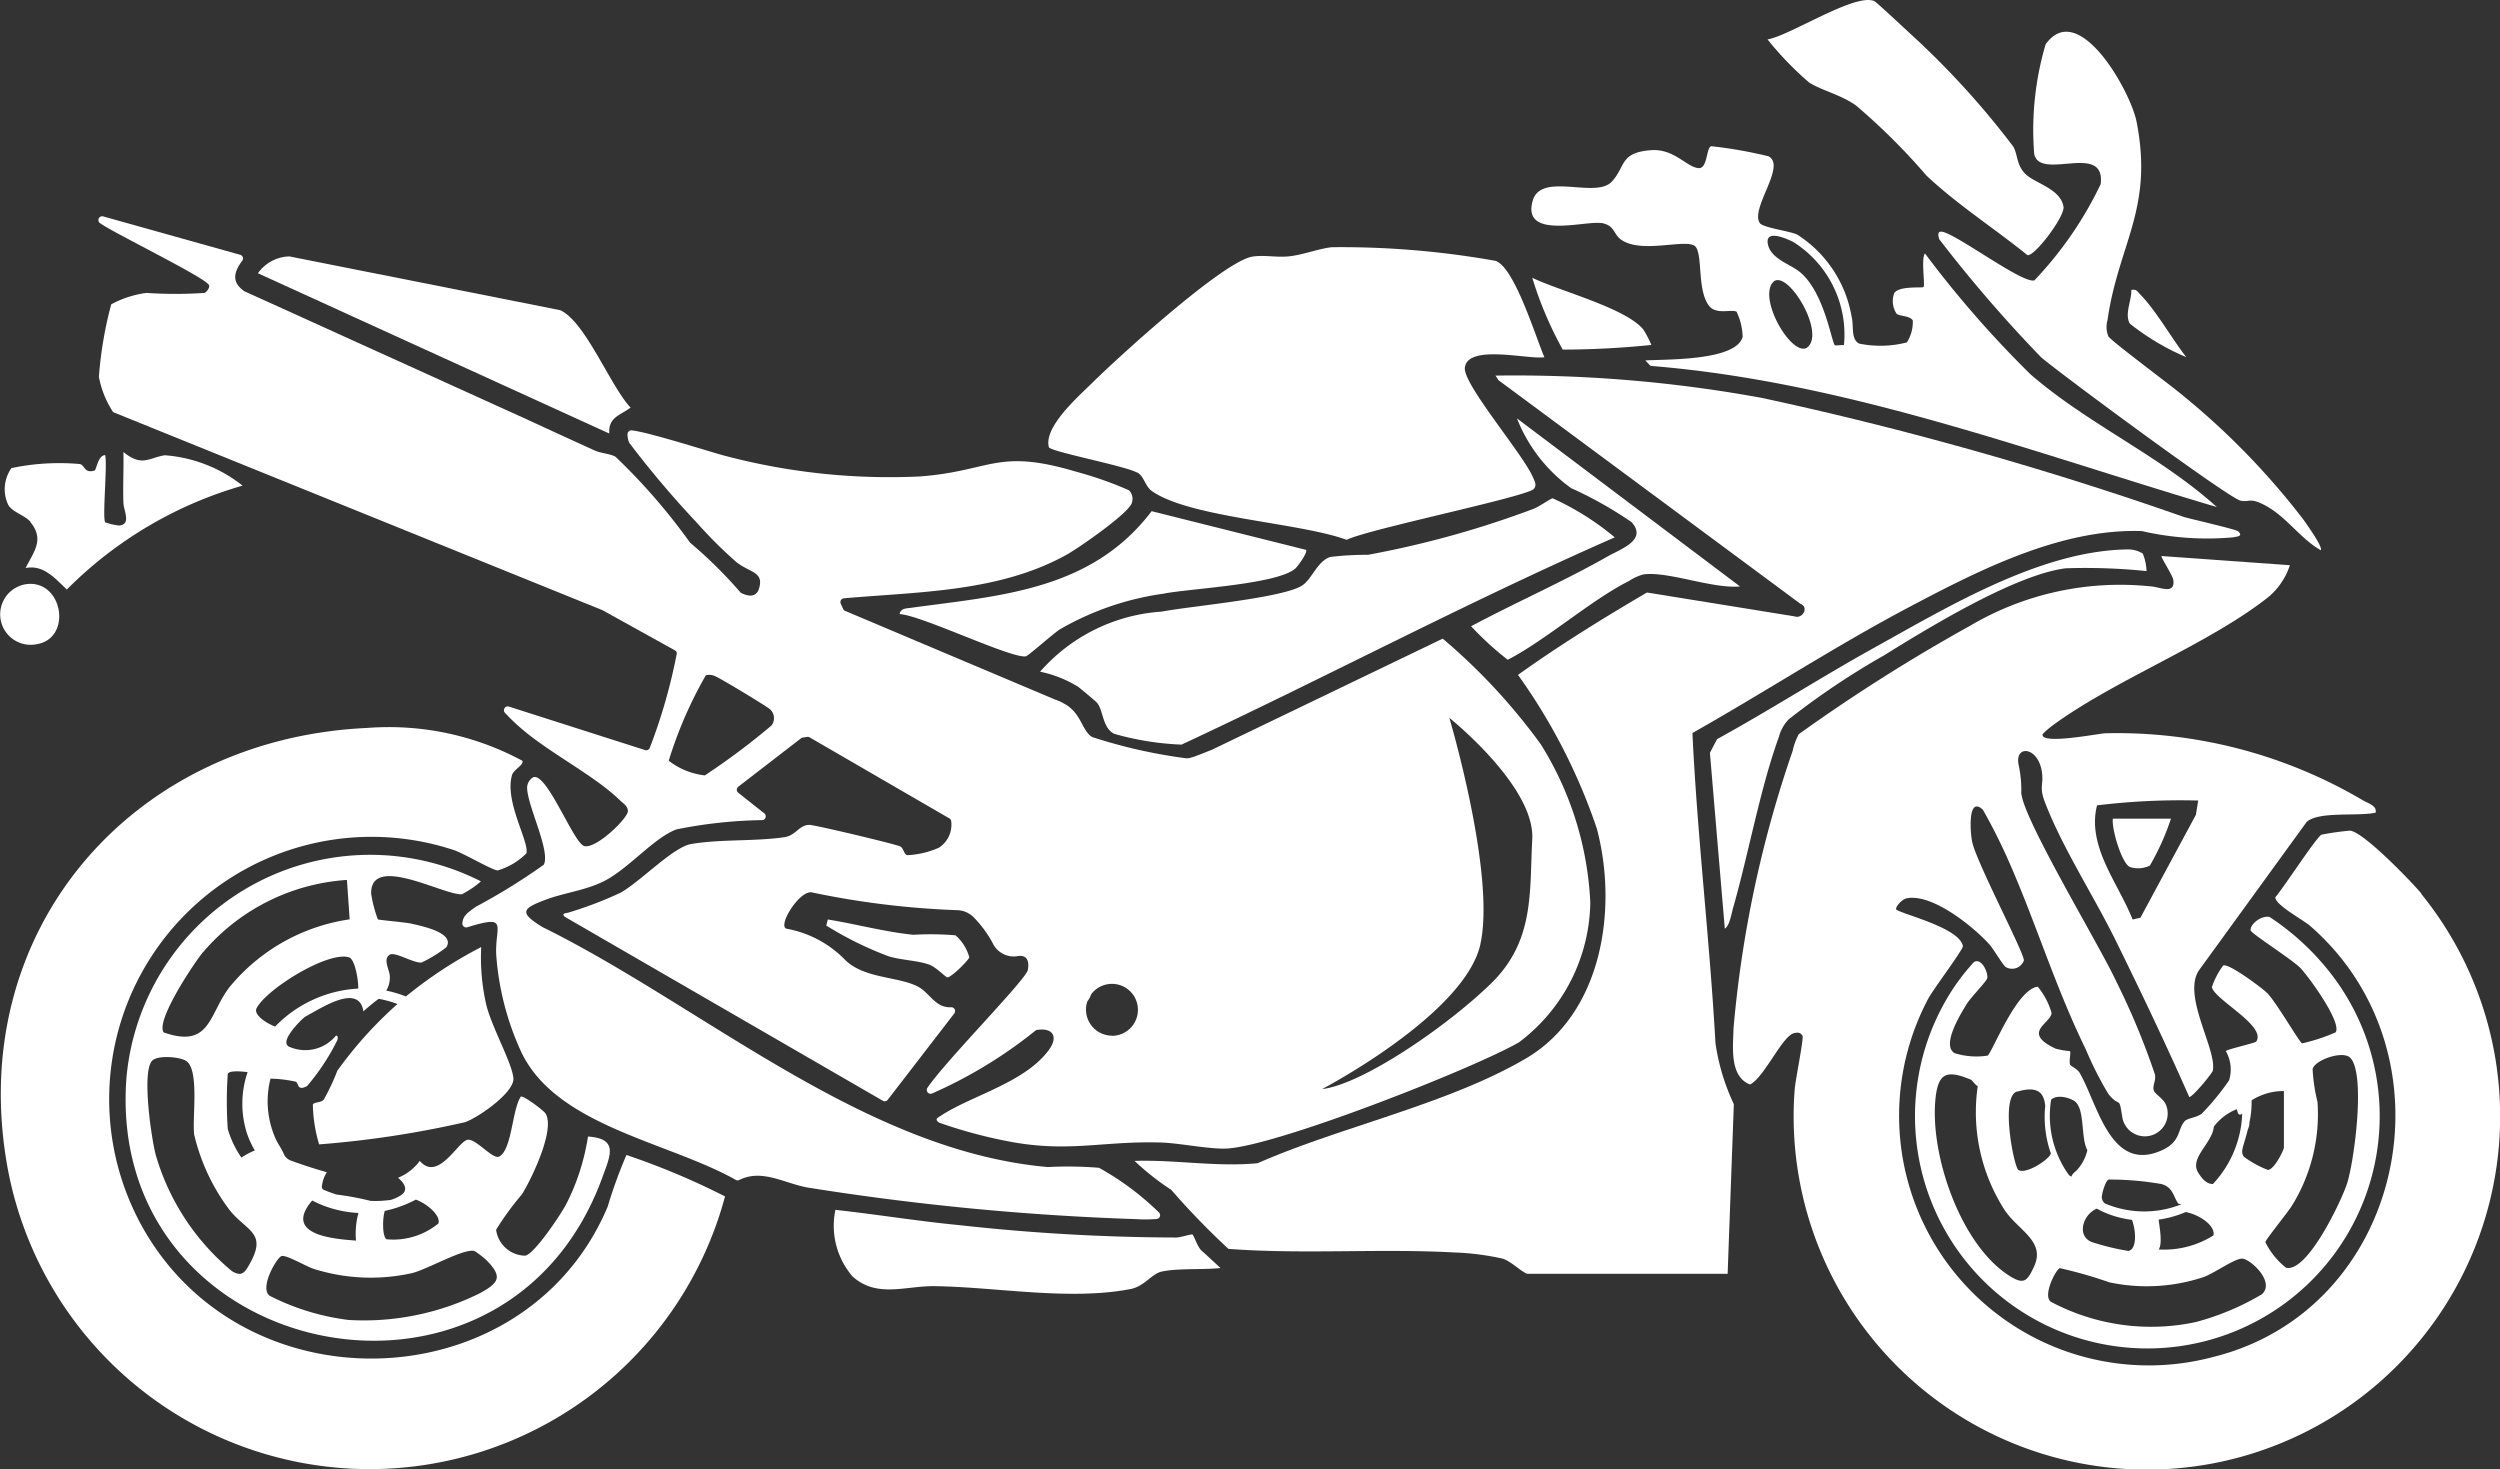
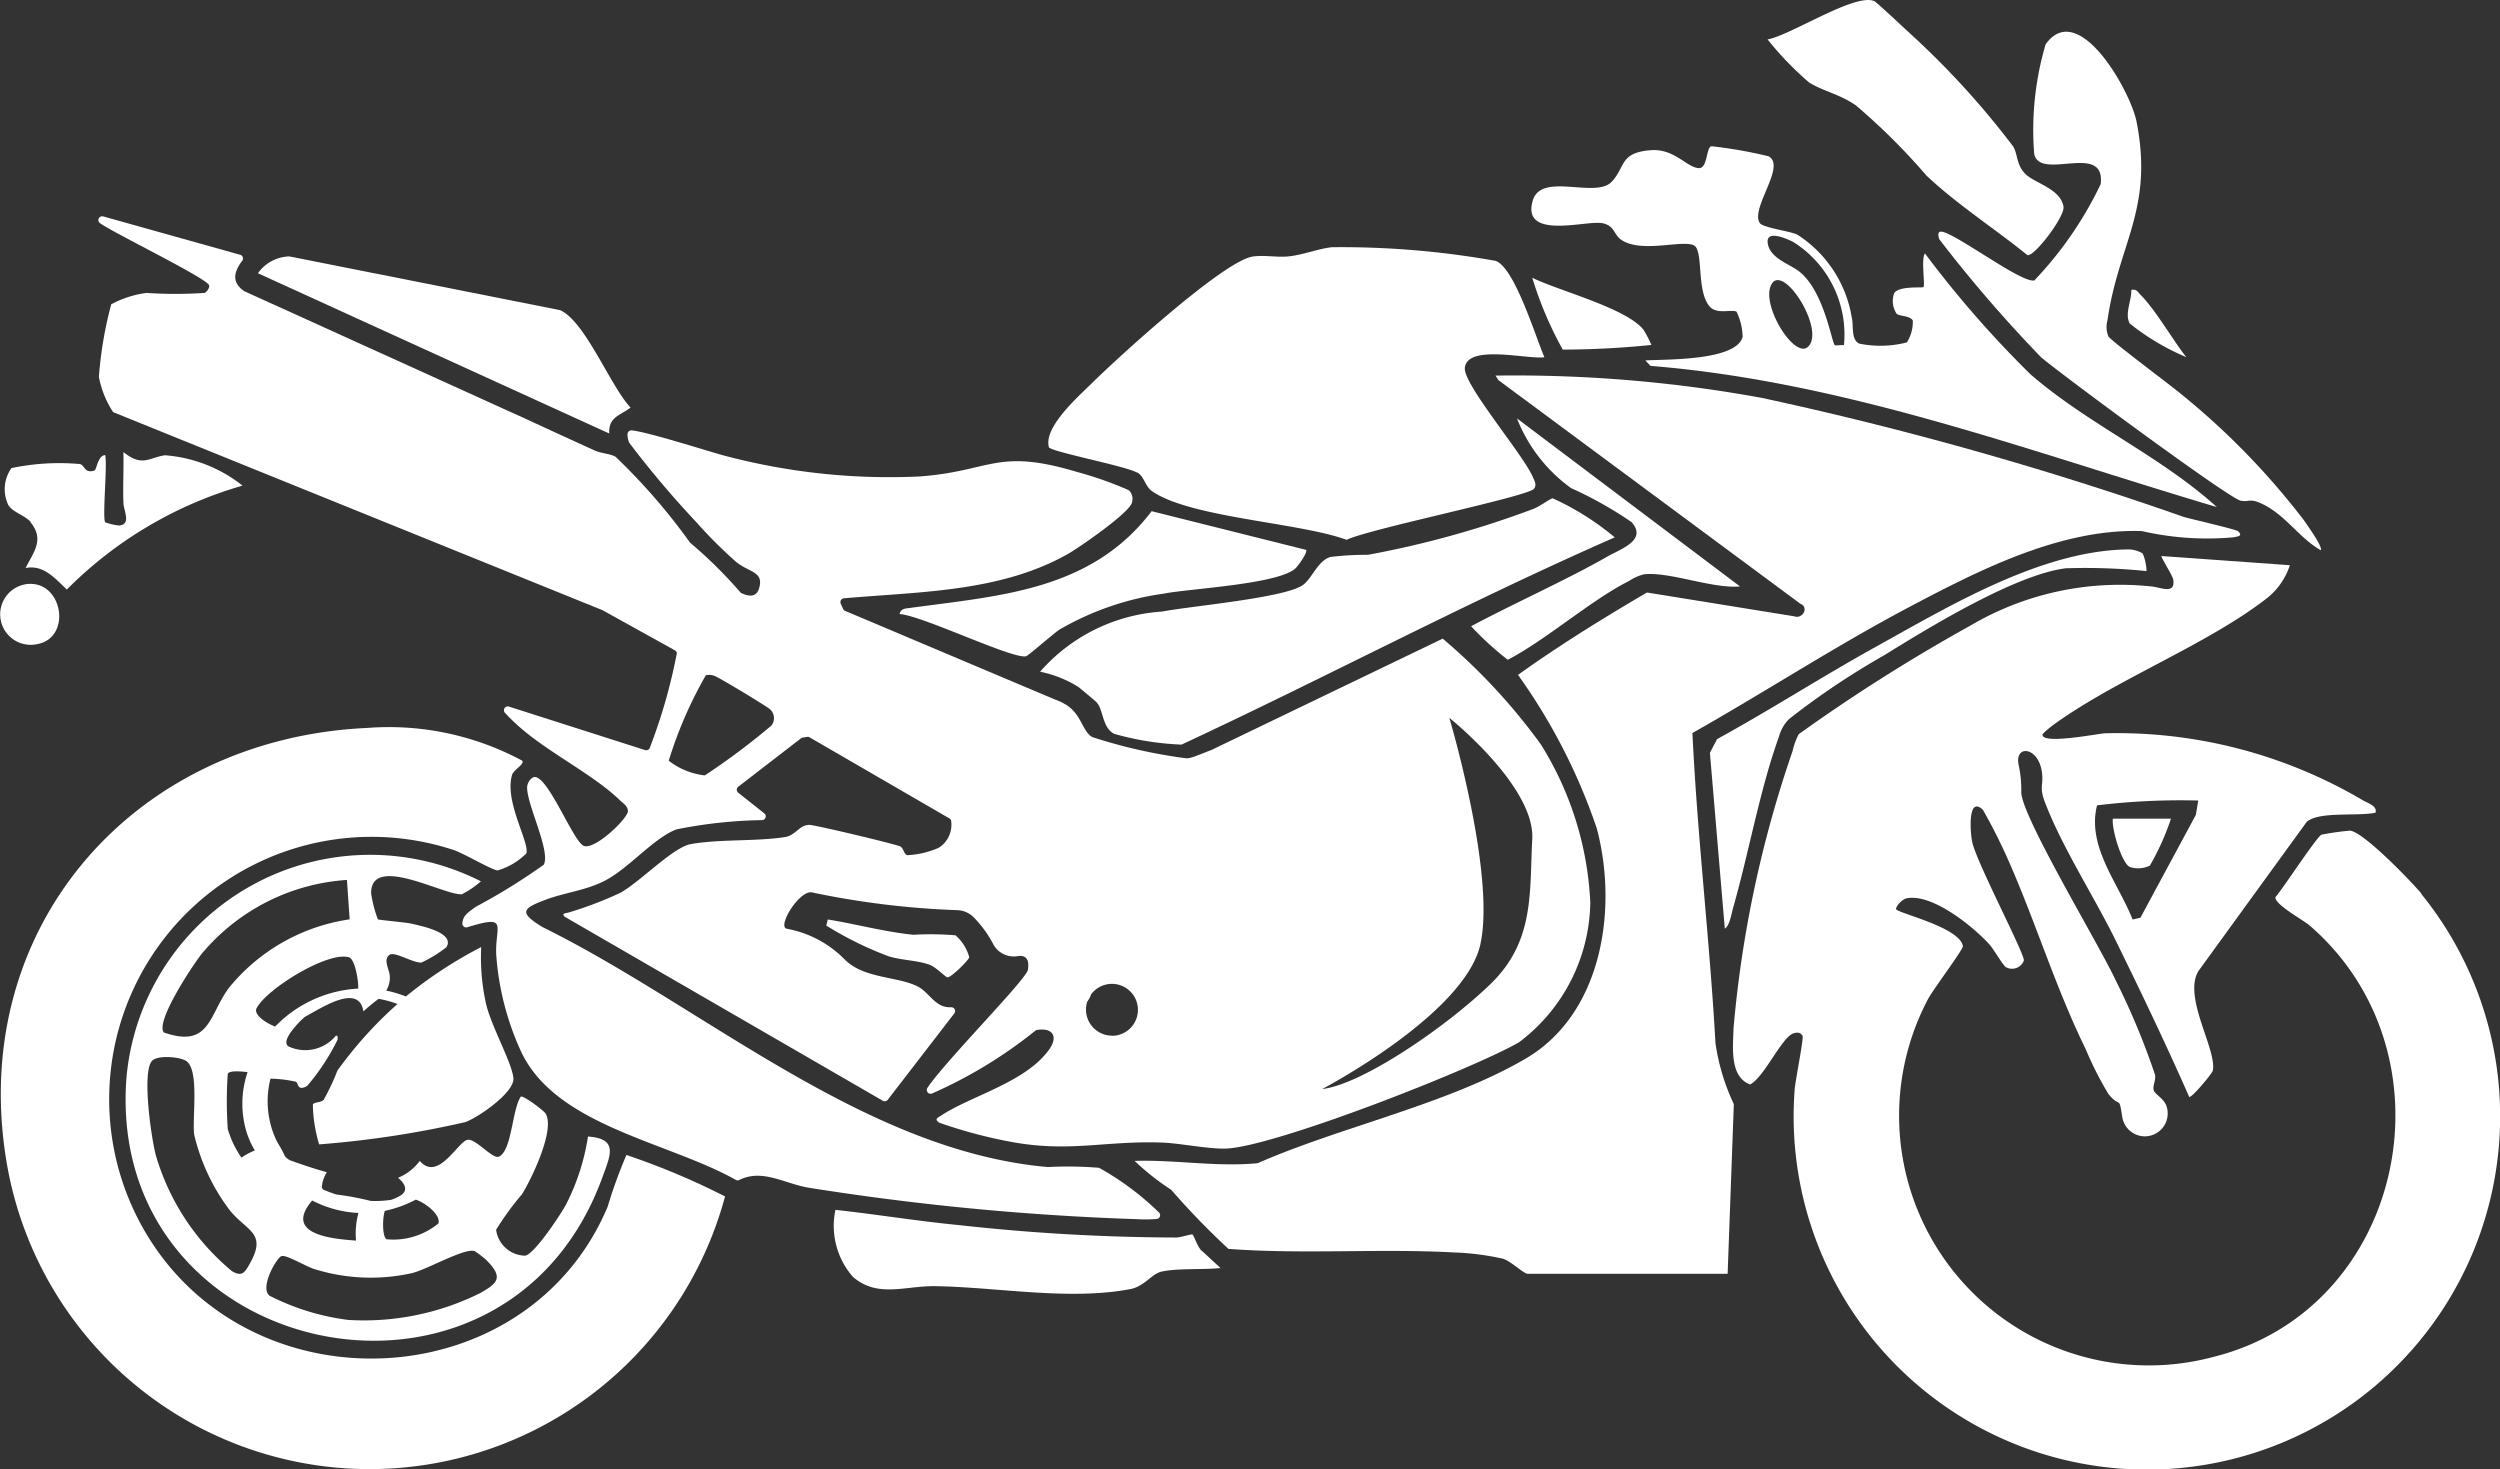
<svg xmlns="http://www.w3.org/2000/svg" id="Motor_wit" viewBox="0 0 69.789 41.011">
  <rect x="0" y="0" width="69.789" height="41.011" fill="#333333" stroke="none" />
  <defs>
    <clipPath id="clip-path">
      <rect id="Rectangle_922" data-name="Rectangle 922" width="69.789" height="41.011" fill="#fff" />
    </clipPath>
  </defs>
  <g id="Group_1006" data-name="Group 1006" clip-path="url(#clip-path)">
    <path id="Path_366" data-name="Path 366" d="M61.65,98.74a.107.107,0,0,0,.055-.189,7.822,7.822,0,0,0-1.666-1.24,10.667,10.667,0,0,0-1.429-.021c-5.135-.45-9.625-4.487-14.108-6.7l-.009-.005c-.649-.4-.555-.512.086-.753.525-.2,1.1-.258,1.62-.513.694-.339,1.4-1.214,2.043-1.455a13.047,13.047,0,0,1,2.4-.259.106.106,0,0,0,.052-.189l-.726-.575a.107.107,0,0,1,0-.168l1.751-1.351a.1.1,0,0,1,.049-.021l.122-.019a.1.1,0,0,1,.07.013l3.9,2.261a.1.1,0,0,1,.051.07.764.764,0,0,1-.342.749,2.467,2.467,0,0,1-.883.209c-.1-.029-.1-.2-.2-.246-.156-.07-2.409-.608-2.54-.6-.287.009-.369.293-.683.342-.811.124-1.816.051-2.621.195-.5.09-1.416,1.057-1.967,1.36a10.628,10.628,0,0,1-1.42.543c-.077.029-.242.018-.131.125l8.879,5.136a.106.106,0,0,0,.138-.027L56,93a.107.107,0,0,0-.092-.171c-.451.022-.6-.421-.95-.59-.573-.276-1.5-.212-2.024-.749a3.026,3.026,0,0,0-1.621-.854c-.256-.084.379-1.1.721-1.011a23.729,23.729,0,0,0,4.047.494.679.679,0,0,1,.483.224,3.145,3.145,0,0,1,.509.7.648.648,0,0,0,.694.359c.195-.033.339.054.287.38-.043.269-2.283,2.525-2.805,3.295a.107.107,0,0,0,.13.159,12.822,12.822,0,0,0,2.884-1.754.108.108,0,0,1,.049-.02c.43-.067.595.18.338.542-.653.921-2.166,1.287-3.017,1.847-.1.067-.2.1-.056.2a13.309,13.309,0,0,0,1.878.511c1.708.342,2.683-.007,4.308.043.527.016,1.283.179,1.792.17,1.322-.023,6.936-2.231,8.208-2.968a4.968,4.968,0,0,0,1.99-3.9,9.1,9.1,0,0,0-1.385-4.423,16.688,16.688,0,0,0-2.735-2.945l-6.439,3.1c-.56.224-.642.254-.753.236a14.507,14.507,0,0,1-2.6-.591c-.015-.017-.027-.027-.039-.027-.223-.192-.259-.516-.555-.778l-.027-.022,0,0-.02-.016-.014-.011-.045-.032-.03-.02-.006,0-.026-.015-.046-.027-.022-.012-.047-.024h0l-.123-.052-.008,0-5.882-2.483a.107.107,0,0,1-.055-.054l-.067-.147a.107.107,0,0,1,.088-.151c2.1-.185,4.355-.17,6.242-1.231.317-.178,1.757-1.173,1.8-1.448a.335.335,0,0,0-.087-.338,10.2,10.2,0,0,0-1.45-.511c-2.243-.673-2.385-.021-4.394.127a17.969,17.969,0,0,1-5.4-.569c-.335-.081-2.151-.669-2.633-.718a.107.107,0,0,0-.118.107.545.545,0,0,0,.049.241A27.158,27.158,0,0,0,48.8,79.29a12.714,12.714,0,0,0,1.11,1.108c.381.307.8.266.628.772v0c-.083.212-.276.2-.5.089a12.57,12.57,0,0,0-1.416-1.4,16.947,16.947,0,0,0-2.083-2.4c-.164-.087-.4-.09-.59-.177q-.946-.431-1.889-.867l-3.636-1.65-.884-.4h0l-1.918-.871-1.444-.654c-.269-.189-.374-.434-.056-.85a.107.107,0,0,0-.057-.166l-3.826-1.072a.106.106,0,0,0-.087.19l0,0c.4.285,3,1.546,3.044,1.734.025.073-.082.2-.128.212a12.061,12.061,0,0,1-1.621,0,2.856,2.856,0,0,0-.983.318,10.916,10.916,0,0,0-.344,2.024,2.668,2.668,0,0,0,.392.977.1.1,0,0,0,.032.02l13.625,5.514.012.006L48.2,82.866a.105.105,0,0,1,.054.077,15.38,15.38,0,0,1-.752,2.634.106.106,0,0,1-.135.073l-3.8-1.214a.107.107,0,0,0-.113.173,5.5,5.5,0,0,0,.405.394c.827.729,2.073,1.336,2.81,2.052.086.084.218.155.218.3,0,.2-.906,1.077-1.225.972-.3-.1-1.049-2.087-1.423-1.915a.352.352,0,0,0-.164.256c-.029.473.66,1.787.465,2.181a17.05,17.05,0,0,1-1.9,1.176c-.2.149-.363.237-.374.471a.107.107,0,0,0,.138.1c1.176-.362.771-.046.807.762a7.792,7.792,0,0,0,.7,2.721c.982,2.071,4.11,2.508,5.989,3.57a.106.106,0,0,0,.1,0c.633-.312,1.24.09,1.9.212a73.535,73.535,0,0,0,9.184.883,4,4,0,0,0,.571-.005m9.031-7.677c.427-1.962-.868-6.312-.868-6.312s2.395,1.911,2.315,3.387.072,2.84-1.156,4.034-3.587,2.812-4.711,2.942c0,0,3.994-2.088,4.421-4.051M60.4,93.622a.726.726,0,0,1-.688-.5.715.715,0,0,1-.037-.227.7.7,0,0,1,.038-.229.71.71,0,0,0,.107-.2v0a.728.728,0,0,1,.448-.278.748.748,0,0,1,.132-.012.725.725,0,0,1,0,1.45M49.066,83.561a.386.386,0,0,1,.283.04c.115.042,1.456.85,1.513.917a.333.333,0,0,1,.032.447,19.651,19.651,0,0,1-1.86,1.392,2.018,2.018,0,0,1-1.007-.41,11.642,11.642,0,0,1,1.037-2.387" transform="translate(-29.359 -64.711)" fill="#fff" />
    <path id="Path_367" data-name="Path 367" d="M586.352,191.318c-.288-.344-1.633-1.74-2-1.759a7.431,7.431,0,0,0-.792.113c-.152.084-1.07,1.5-1.286,1.744-.021.209.778.634.967.8,4.144,3.6,2.659,10.716-2.717,12.039a6.97,6.97,0,0,1-7.947-9.994c.137-.264.989-1.391.973-1.479-.091-.537-1.861-.927-1.866-1.035,0-.088.176-.278.3-.3.711-.137,1.85.785,2.3,1.281.126.137.378.585.468.642a.352.352,0,0,0,.5-.183c.032-.179-1.323-2.741-1.443-3.317-.054-.256-.131-1.3.3-.893a15.6,15.6,0,0,1,.714,1.419c.764,1.728,1.309,3.535,2.157,5.266a9.719,9.719,0,0,0,.631,1.246c.342.421.289.015.387.636a.638.638,0,1,0,1.234-.3c-.067-.2-.305-.317-.349-.423-.051-.128.058-.277.032-.445a20.278,20.278,0,0,0-1.08-2.6c-.459-1-2.627-4.575-2.655-5.28a3.234,3.234,0,0,0-.076-.782c-.107-.562.554-.5.653.214.05.363-.085.4.086.845.477,1.246,1.362,2.613,1.965,3.836.712,1.446,1.409,2.907,2.06,4.382.06.045.644-.653.66-.735.115-.591-.857-2.078-.392-2.792l3.014-4.152c.349-.3,1.426-.145,1.92-.255.053-.195-.224-.265-.369-.354a13.506,13.506,0,0,0-7.18-1.862c-.191.009-1.756.318-1.748.042,0-.043.245-.235.312-.283,1.751-1.274,4.331-2.248,5.993-3.562a1.944,1.944,0,0,0,.6-.889l-3.583-.256c-.03.021.31.541.328.659.066.439-.384.2-.623.189a8.236,8.236,0,0,0-5.051,1.1,48.741,48.741,0,0,0-4.78,3.025,1.778,1.778,0,0,0-.172.469,32.221,32.221,0,0,0-1.649,7.735c-.013.522-.12,1.354.461,1.575.394-.195.892-1.341,1.221-1.431.106-.028.183-.027.244.073.038.064-.2,1.244-.219,1.49a9.861,9.861,0,1,0,17.49-5.454m-9.05-2.47a19.274,19.274,0,0,1,2.825-.135l-.066.4-1.548,2.872-.218.05c-.4-1.018-1.284-2.042-.992-3.191" transform="translate(-518.755 -166.371)" fill="#fff" />
    <path id="Path_368" data-name="Path 368" d="M386.934,132.8c2.025-1.145,3.987-2.425,6.044-3.512,1.949-1.03,4.236-2.2,6.5-2.122a8.143,8.143,0,0,0,2.556.173c.1-.024.279-.027.128-.168-.057-.054-1.282-.332-1.516-.4a98.011,98.011,0,0,0-11.777-3.323,38.254,38.254,0,0,0-7.438-.623l.084.128,8.428,6.242c.251.1.057.434-.168.35l-4.115-.665c-1.228.72-2.441,1.469-3.6,2.3a16.348,16.348,0,0,1,2.2,4.288c.593,2.234.159,5.167-1.983,6.422-2.175,1.275-5.161,1.9-7.486,2.922-1.154.109-2.286-.1-3.435-.065a7.18,7.18,0,0,0,1.025.809,21.323,21.323,0,0,0,1.595,1.647c2.085.157,4.213-.014,6.3.1a7.3,7.3,0,0,1,1.361.174c.243.08.543.391.687.422h5.588l.173-4.737a5.948,5.948,0,0,1-.513-1.705c-.161-2.888-.508-5.785-.643-8.658" transform="translate(-339.684 -112.34)" fill="#fff" />
    <path id="Path_369" data-name="Path 369" d="M17.729,249.978a13.536,13.536,0,0,0-.524,1.444c-2.253,5.351-10.021,5.71-12.937.657a7.325,7.325,0,0,1,8.649-10.611c.289.1,1.076.566,1.219.566a1.876,1.876,0,0,0,.8-.476c.091-.316-.618-1.441-.4-2.188.044-.15.359-.3.283-.4a7.863,7.863,0,0,0-4.328-.913C3.876,238.36-.785,243.783.469,250.418a10.275,10.275,0,0,0,20.013.717,20.453,20.453,0,0,0-2.753-1.157" transform="translate(-0.242 -217.736)" fill="#fff" />
    <path id="Path_370" data-name="Path 370" d="M345.581,86.812c.2.11.217.387.419.527,1.072.741,4.116.872,5.429,1.356.6-.3,5.069-1.209,5.231-1.426.084-.113.014-.217-.031-.322-.269-.636-1.942-2.584-1.9-3.05.064-.679,1.777-.228,2.221-.3-.239-.544-.83-2.506-1.362-2.69a24.517,24.517,0,0,0-4.569-.381c-.363.037-.79.21-1.2.255-.326.037-.7-.044-1.017.007-.816.128-3.766,2.824-4.485,3.535-.37.365-1.352,1.223-1.2,1.785.033.124,2.12.52,2.456.707" transform="translate(-313.837 -73.625)" fill="#fff" />
    <path id="Path_371" data-name="Path 371" d="M50.5,280.319a2.552,2.552,0,0,0,.508-.348,6.83,6.83,0,0,0-9.893,5.462c-.627,7.944,10.552,10.332,13.287,2.793.221-.608.453-1.072-.405-1.131a6.219,6.219,0,0,1-.614,1.9c-.149.279-.886,1.39-1.141,1.426a.833.833,0,0,1-.81-.723,8.026,8.026,0,0,1,.723-.992c.267-.429.941-1.823.653-2.26-.052-.078-.622-.513-.688-.463-.242.361-.245,1.483-.6,1.67-.18.095-.649-.506-.886-.467-.264.044-.822,1.186-1.333.589a1.419,1.419,0,0,1-.607.472c.184.148.3.351.075.491a1.136,1.136,0,0,1-.274.125,2.979,2.979,0,0,1-.57.028h0a7.725,7.725,0,0,0-.95-.177h0c-.127-.041-.251-.087-.369-.138h0a.083.083,0,0,1-.028-.033c-.025-.067,0-.085,0-.124a.918.918,0,0,1,.129-.328c-.3-.083-.635-.19-1.014-.328a.4.4,0,0,1-.163-.131h0a2.378,2.378,0,0,0-.148-.283c-.032-.052-.06-.1-.087-.155a2.557,2.557,0,0,1-.161-1.715,3.58,3.58,0,0,1,.7.084c.095.03.029.277.32.124A6.169,6.169,0,0,0,47,284.405c.014-.044.024-.139-.04-.125a1.107,1.107,0,0,1-1.322.3c-.2-.134.143-.516.335-.716.04-.038.08-.075.122-.11.471-.253,1.508-.949,1.633-.153a5.094,5.094,0,0,1,.426-.35,3.031,3.031,0,0,1,.525.144A11.233,11.233,0,0,0,47,285.258a6.111,6.111,0,0,1-.383.814c-.1.089-.279.055-.3.136a4.051,4.051,0,0,0,.175,1.106,27.761,27.761,0,0,0,4.079-.621c.366-.131,1.381-.832,1.344-1.228-.043-.452-.642-1.482-.774-2.121a5.96,5.96,0,0,1-.125-1.538,11.956,11.956,0,0,0-2.087,1.367l-.014.012a3.324,3.324,0,0,0-.55-.164h0a.7.7,0,0,0,.1-.4c-.006-.182-.2-.47-.006-.6.142-.1.663.239.893.216a3.57,3.57,0,0,0,.69-.425c.261-.411-.725-.6-.967-.658-.175-.041-.9-.1-.944-.122a3.551,3.551,0,0,1-.187-.719c-.021-1.157,2.158.125,2.566.012m-2.927,2.64h0a3.489,3.489,0,0,0-2.32,1.06c-.289-.112-.6-.341-.519-.508.266-.531,1.992-1.606,2.583-1.424.171.052.27.689.255.871m.007,6.266a2.193,2.193,0,0,0-.068.77c-.677-.049-2.019-.171-1.234-1.106l.011-.013a3.138,3.138,0,0,0,1.292.348m1.6-.373c.319.113.7.447.633.664a1.984,1.984,0,0,1-1.451.443c-.125-.089-.11-.615-.046-.793h0a3.324,3.324,0,0,0,.864-.313m-4.737-1.928a2.454,2.454,0,0,0,.244.555h0a1.884,1.884,0,0,0-.374.2,2.761,2.761,0,0,1-.382-.8,11.224,11.224,0,0,1,0-1.536c.026-.09.3-.083.554-.05h0a2.725,2.725,0,0,0-.042,1.629m-1.192-4.988a5.768,5.768,0,0,1,4.007-2.007l.076,1.1a5.331,5.331,0,0,0-3.354,1.892c-.581.755-.527,1.722-1.833,1.266-.252-.3.852-1.954,1.1-2.251m1.294,8.716c-.139.245-.218.359-.49.2a6.593,6.593,0,0,1-2.13-3.245c-.125-.478-.39-2.3-.107-2.624.147-.17.758-.119.946-.007.391.231.172,1.595.235,2.068a5.648,5.648,0,0,0,.98,2.091c.479.607,1.071.63.565,1.517m6.29-.358a2.828,2.828,0,0,1,.317.244c.472.475.347.635-.167.923a7.283,7.283,0,0,1-3.682.751,6.66,6.66,0,0,1-2.2-.676c-.287-.224.2-1.066.335-1.107s.681.289.9.358a5.289,5.289,0,0,0,2.728.121c.437-.1,1.5-.727,1.769-.614" transform="translate(-37.583 -255.368)" fill="#fff" />
-     <path id="Path_372" data-name="Path 372" d="M628.366,301.686c.041-.157-.163-.6-.374-.455a5.982,5.982,0,0,0-.76,1.033,6.486,6.486,0,1,0,10.783-.644,7.075,7.075,0,0,0-1.767-1.653c-.234-.047-.543.2-.528.373.008.088,1.167.816,1.4,1.063s1.159,1.521.972,1.786a5.155,5.155,0,0,1-.935.308c-.078-.036-.729-1.164-.978-1.409-.144-.143-1.1-.855-1.227-.762a2.16,2.16,0,0,0-.313.6c.078.358,1.54,1.085,1.236,1.522-.026.037-.8.212-.848.263a1.028,1.028,0,0,1,.093.816,6.974,6.974,0,0,1-.769.937c-.165.113-.4.12-.474.208-.207.241-.1.569-.639.811-1.426.641-1.779-1.273-2.285-2.155-.08-.141-.261-.184-.277-.253-.025-.1.032-.326,0-.363a2.053,2.053,0,0,1-.4-.069c-.972-.456-.118-.708-.112-1a2.085,2.085,0,0,0-.384-.728c-.592.056-1.273,1.835-1.4,1.923a2.069,2.069,0,0,1-.921-.067c-.38-.219.164-1.092.335-1.371.1-.171.547-.626.571-.715m7.663,8.82a7.314,7.314,0,0,1-1.833.77,5.958,5.958,0,0,1-4.052-.566c-.234-.175.14-.9.251-.938a12.414,12.414,0,0,1,1.379.395,5.024,5.024,0,0,0,2.623-.142c.3-.1.894-.539,1.1-.518.237.025.924.665.531,1m-2.115-2.3h0c.377.072.833.378.77.652a2.588,2.588,0,0,1-1.53.392c.114-.144.028-.619,0-.833a2.986,2.986,0,0,0,.756-.212m-1.5.217h0c.121.319.137.839-.106.868a6.72,6.72,0,0,1-1.031-.253c-.418-.187-.221-.772.156-.927q.069.038.143.074a2.752,2.752,0,0,0,.839.239m5.174-3.308a4.825,4.825,0,0,1-.132-.9c.049-.247.843-.534,1.053-.314.429.45.114,2.857-.089,3.5-.152.475-1.111,2.508-1.707,2.358a2.1,2.1,0,0,1-.576-.713c0-.064.639-.845.755-1.04a4.862,4.862,0,0,0,.7-2.883m-.937-.3v1.578c0,.073-.281.643-.454.626a2.819,2.819,0,0,1-.665-.367.252.252,0,0,1-.032-.23.013.013,0,0,1,0-.005l0-.016c.03-.1.055-.185.078-.264s.044-.16.068-.253h0a.394.394,0,0,0,.042-.184h0a2.749,2.749,0,0,0,.061-.622h0a1.662,1.662,0,0,1,.894-.259m-1.949.994a1.494,1.494,0,0,1,.629-.483c.045-.01.012.223.163.122h0a3.017,3.017,0,0,1-.816,1.961h0c-.133.007-.275-.085-.419-.329-.235-.4.4-.808.444-1.271m-2.943,1.477a8.4,8.4,0,0,1,1.484.126c.315.094.323.329.456.531.018.027.061.028.1.032h0a2.8,2.8,0,0,1-2.14-.023.242.242,0,0,1-.083-.141c-.021-.093.106-.505.187-.525m-.967-2.2c.321.19.18,1.03.375,1.38a1.234,1.234,0,0,1-.27.532c-.049.066-.144.107-.174.206a.331.331,0,0,1-.068-.04,2.831,2.831,0,0,1-.5-2.106c.148-.146.468-.074.639.028m-1.589-.253c.6-.178.749.05.786.392v0h0a3.1,3.1,0,0,0,.158,1.335h0c-.057.173-.7.592-.908.457-.121-.078-.515-2.048-.036-2.19m-1.284-.327c.026.011.116.149.186.177a5.047,5.047,0,0,0,.746,3.453c.383.583,1.166.875.819,1.6-.183.382-.268.508-.693.236-1.361-.873-2.214-3.389-2.051-4.943.075-.71.306-.81.993-.523" transform="translate(-572.893 -274.37)" fill="#fff" />
    <path id="Path_373" data-name="Path 373" d="M503.034,49.933c.393.061.344.306.561.464.587.427,1.9-.066,2.093.211s.035,1.223.375,1.649c.2.247.631.077.762.157a1.718,1.718,0,0,1,.169.7c-.181.677-2.146.623-2.717.659l.146.152c5.463.442,10.607,2.4,15.808,3.941-1.577-1.429-3.6-2.315-5.205-3.709a29.6,29.6,0,0,1-2.942-3.37c-.115.146.01.888-.042.938-.031.029-.677-.04-.816.167a.638.638,0,0,0,.068.58c.08.069.371.049.45.186a1.069,1.069,0,0,1-.165.611,2.948,2.948,0,0,1-1.331.034c-.237-.115-.15-.5-.208-.73a3.4,3.4,0,0,0-1.525-2.315c-.221-.1-.956-.19-1.043-.322-.271-.408.753-1.6.242-1.863a12.543,12.543,0,0,0-1.593-.28c-.148.028-.1.624-.352.611-.334-.016-.683-.553-1.341-.5-.876.069-.694.459-1.089.88-.451.482-1.971-.284-2.205.529-.316,1.095,1.458.557,1.9.625m5.751,3.481c-.434.249-1.4-1.422-.917-1.856.416-.294,1.461,1.474.917,1.856m-.386-2.958a3.05,3.05,0,0,1,1.423,2.886c-.07-.012-.231.018-.254,0-.09-.073-.294-1.49-.983-2.048-.264-.213-.781-.357-.88-.744-.115-.456.479-.2.694-.094" transform="translate(-458.347 -43.711)" fill="#fff" />
    <path id="Path_374" data-name="Path 374" d="M341.945,168.772c.187.189.152.711.492.876a7.939,7.939,0,0,0,1.878.3c4.051-1.888,8-3.991,12.093-5.785a7.557,7.557,0,0,0-1.734-1.091c-.074.013-.375.238-.548.3a27.084,27.084,0,0,1-4.608,1.278,8.337,8.337,0,0,0-1.049.06c-.349.107-.5.58-.759.777-.475.364-3.149.594-3.944.748a4.939,4.939,0,0,0-3.4,1.678,3.254,3.254,0,0,1,1.069.426c.059.045.483.4.507.427" transform="translate(-311.331 -149.162)" fill="#fff" />
    <path id="Path_375" data-name="Path 375" d="M638.777,14.517a10.344,10.344,0,0,1-1.85,2.684c-.338.085-2.06-1.215-2.543-1.352-.175-.049-.142.1-.113.2a38.266,38.266,0,0,0,2.847,3.3c.552.471,5.23,3.927,5.565,4,.236.049.252-.075.589.083.666.312,1.036.948,1.649,1.3.074-.08-.4-.734-.476-.846a20.765,20.765,0,0,0-3.361-3.464c-.29-.25-2.033-1.542-2.092-1.662a.7.7,0,0,1-.023-.449c.307-2.14,1.292-3.1.811-5.543-.168-.85-1.621-3.442-2.538-2.158a8.426,8.426,0,0,0-.319,3.056c.15.78,2.014-.355,1.854.862" transform="translate(-580.137 -9.373)" fill="#fff" />
    <path id="Path_376" data-name="Path 376" d="M579.5,2.295c.372.24.859.33,1.316.646A17.776,17.776,0,0,1,582.786,4.9c.863.814,1.9,1.477,2.818,2.221.183.065,1.052-1.076,1.009-1.35-.079-.5-.8-.656-1.059-.91s-.213-.541-.342-.767A23.34,23.34,0,0,0,582.32.926c-.143-.131-.925-.865-.985-.893-.528-.244-2.344.957-2.984,1.067a8.927,8.927,0,0,0,1.15,1.194" transform="translate(-529.009 0)" fill="#fff" />
    <path id="Path_377" data-name="Path 377" d="M94.811,88.142c-.568-.6-1.268-2.417-1.97-2.721l-7.555-1.5a1.108,1.108,0,0,0-.879.47l9.807,4.473c-.024-.46.3-.5.6-.725" transform="translate(-77.207 -76.763)" fill="#fff" />
    <path id="Path_378" data-name="Path 378" d="M283.22,396.567c-.03-.021-.328.081-.454.083a56.025,56.025,0,0,1-6.061-.346c-1.153-.11-2.3-.3-3.455-.426a2.162,2.162,0,0,0,.482,1.864c.682.605,1.473.254,2.294.266,1.734.025,3.737.408,5.451.083.4-.075.6-.428.876-.489.442-.1,1.171-.048,1.646-.1l-.509-.471c-.114-.066-.23-.432-.27-.46" transform="translate(-249.928 -362.104)" fill="#fff" />
    <path id="Path_379" data-name="Path 379" d="M301.773,169.53c.784-.141,3.166-.259,3.648-.7.07-.065.345-.447.294-.515l-4.311-1.08c-1.685,2.217-4.216,2.355-6.738,2.7-.128.017-.263.012-.3.172.624.037,3.138,1.257,3.529,1.179.066-.013.763-.635.948-.753a7.975,7.975,0,0,1,2.928-1" transform="translate(-269.255 -152.965)" fill="#fff" />
    <path id="Path_380" data-name="Path 380" d="M2.156,149.837c.4.484.1.824-.133,1.284.5-.1.82.287,1.152.6a11.3,11.3,0,0,1,4.905-2.9,3.957,3.957,0,0,0-2.17-.848c-.451.069-.629.334-1.156-.09.012.469-.017.942,0,1.411.006.23.23.615-.124.64a1.7,1.7,0,0,1-.384-.089c-.084-.131.063-1.582,0-1.877-.208.007-.239.411-.3.431-.294.093-.264-.162-.417-.182a6.5,6.5,0,0,0-1.9.114,1.02,1.02,0,0,0-.09,1.027c.12.209.469.289.628.481" transform="translate(-1.309 -135.264)" fill="#fff" />
    <path id="Path_381" data-name="Path 381" d="M564.123,182.517c-1.491.826-2.928,1.751-4.423,2.572l-.2.382.416,4.909c.135-.079.186-.421.231-.578.435-1.52.753-3.326,1.28-4.778a1.1,1.1,0,0,1,.277-.491,21.364,21.364,0,0,1,2.655-1.781c1.249-.775,3.663-2.255,5.076-2.432a16.831,16.831,0,0,1,2.253.078,1.338,1.338,0,0,0-.106-.49.779.779,0,0,0-.448-.114c-2.4.042-4.953,1.582-7.01,2.722" transform="translate(-511.767 -164.456)" fill="#fff" />
    <path id="Path_382" data-name="Path 382" d="M482.376,143.619c1.049-.539,2.347-1.683,3.387-2.2a1.279,1.279,0,0,1,.418-.186c.711-.079,1.9.407,2.679.339l-6.227-4.691a4.372,4.372,0,0,0,1.509,1.945,10.782,10.782,0,0,1,1.692.952c.443.5-.294.741-.67.956-1.232.7-2.559,1.28-3.811,1.949a8.592,8.592,0,0,0,1.024.937" transform="translate(-440.286 -125.201)" fill="#fff" />
    <path id="Path_383" data-name="Path 383" d="M501.317,90.884a10.336,10.336,0,0,0,.851,2.005,24.551,24.551,0,0,0,2.475-.13,3.391,3.391,0,0,0-.218-.421c-.483-.61-2.365-1.088-3.109-1.455" transform="translate(-458.543 -83.13)" fill="#fff" />
    <path id="Path_384" data-name="Path 384" d="M273.985,301.306a8.367,8.367,0,0,0-1.179-.015c-.8-.08-1.6-.3-2.389-.427l-.043.17a9.77,9.77,0,0,0,1.744.859c.368.111.8.112,1.133.232.186.068.449.344.5.354.1.018.6-.48.615-.56a1.244,1.244,0,0,0-.385-.613" transform="translate(-247.308 -275.196)" fill="#fff" />
    <path id="Path_385" data-name="Path 385" d="M1.006,192.743c1.012-.148.762-1.768-.229-1.685a.851.851,0,1,0,.229,1.685" transform="translate(0 -174.756)" fill="#fff" />
    <path id="Path_386" data-name="Path 386" d="M696.28,95.741a6.713,6.713,0,0,0,1.577.938c-.4-.512-.842-1.3-1.281-1.746-.081-.083-.11-.162-.254-.129.014.293-.194.666-.042.938" transform="translate(-636.826 -86.709)" fill="#fff" />
    <path id="Path_387" data-name="Path 387" d="M692.353,269.19a7.083,7.083,0,0,0,.589-1.31H691.32c-.043.274.254,1.272.482,1.351a.75.75,0,0,0,.55-.041" transform="translate(-632.338 -245.026)" fill="#fff" />
  </g>
</svg>